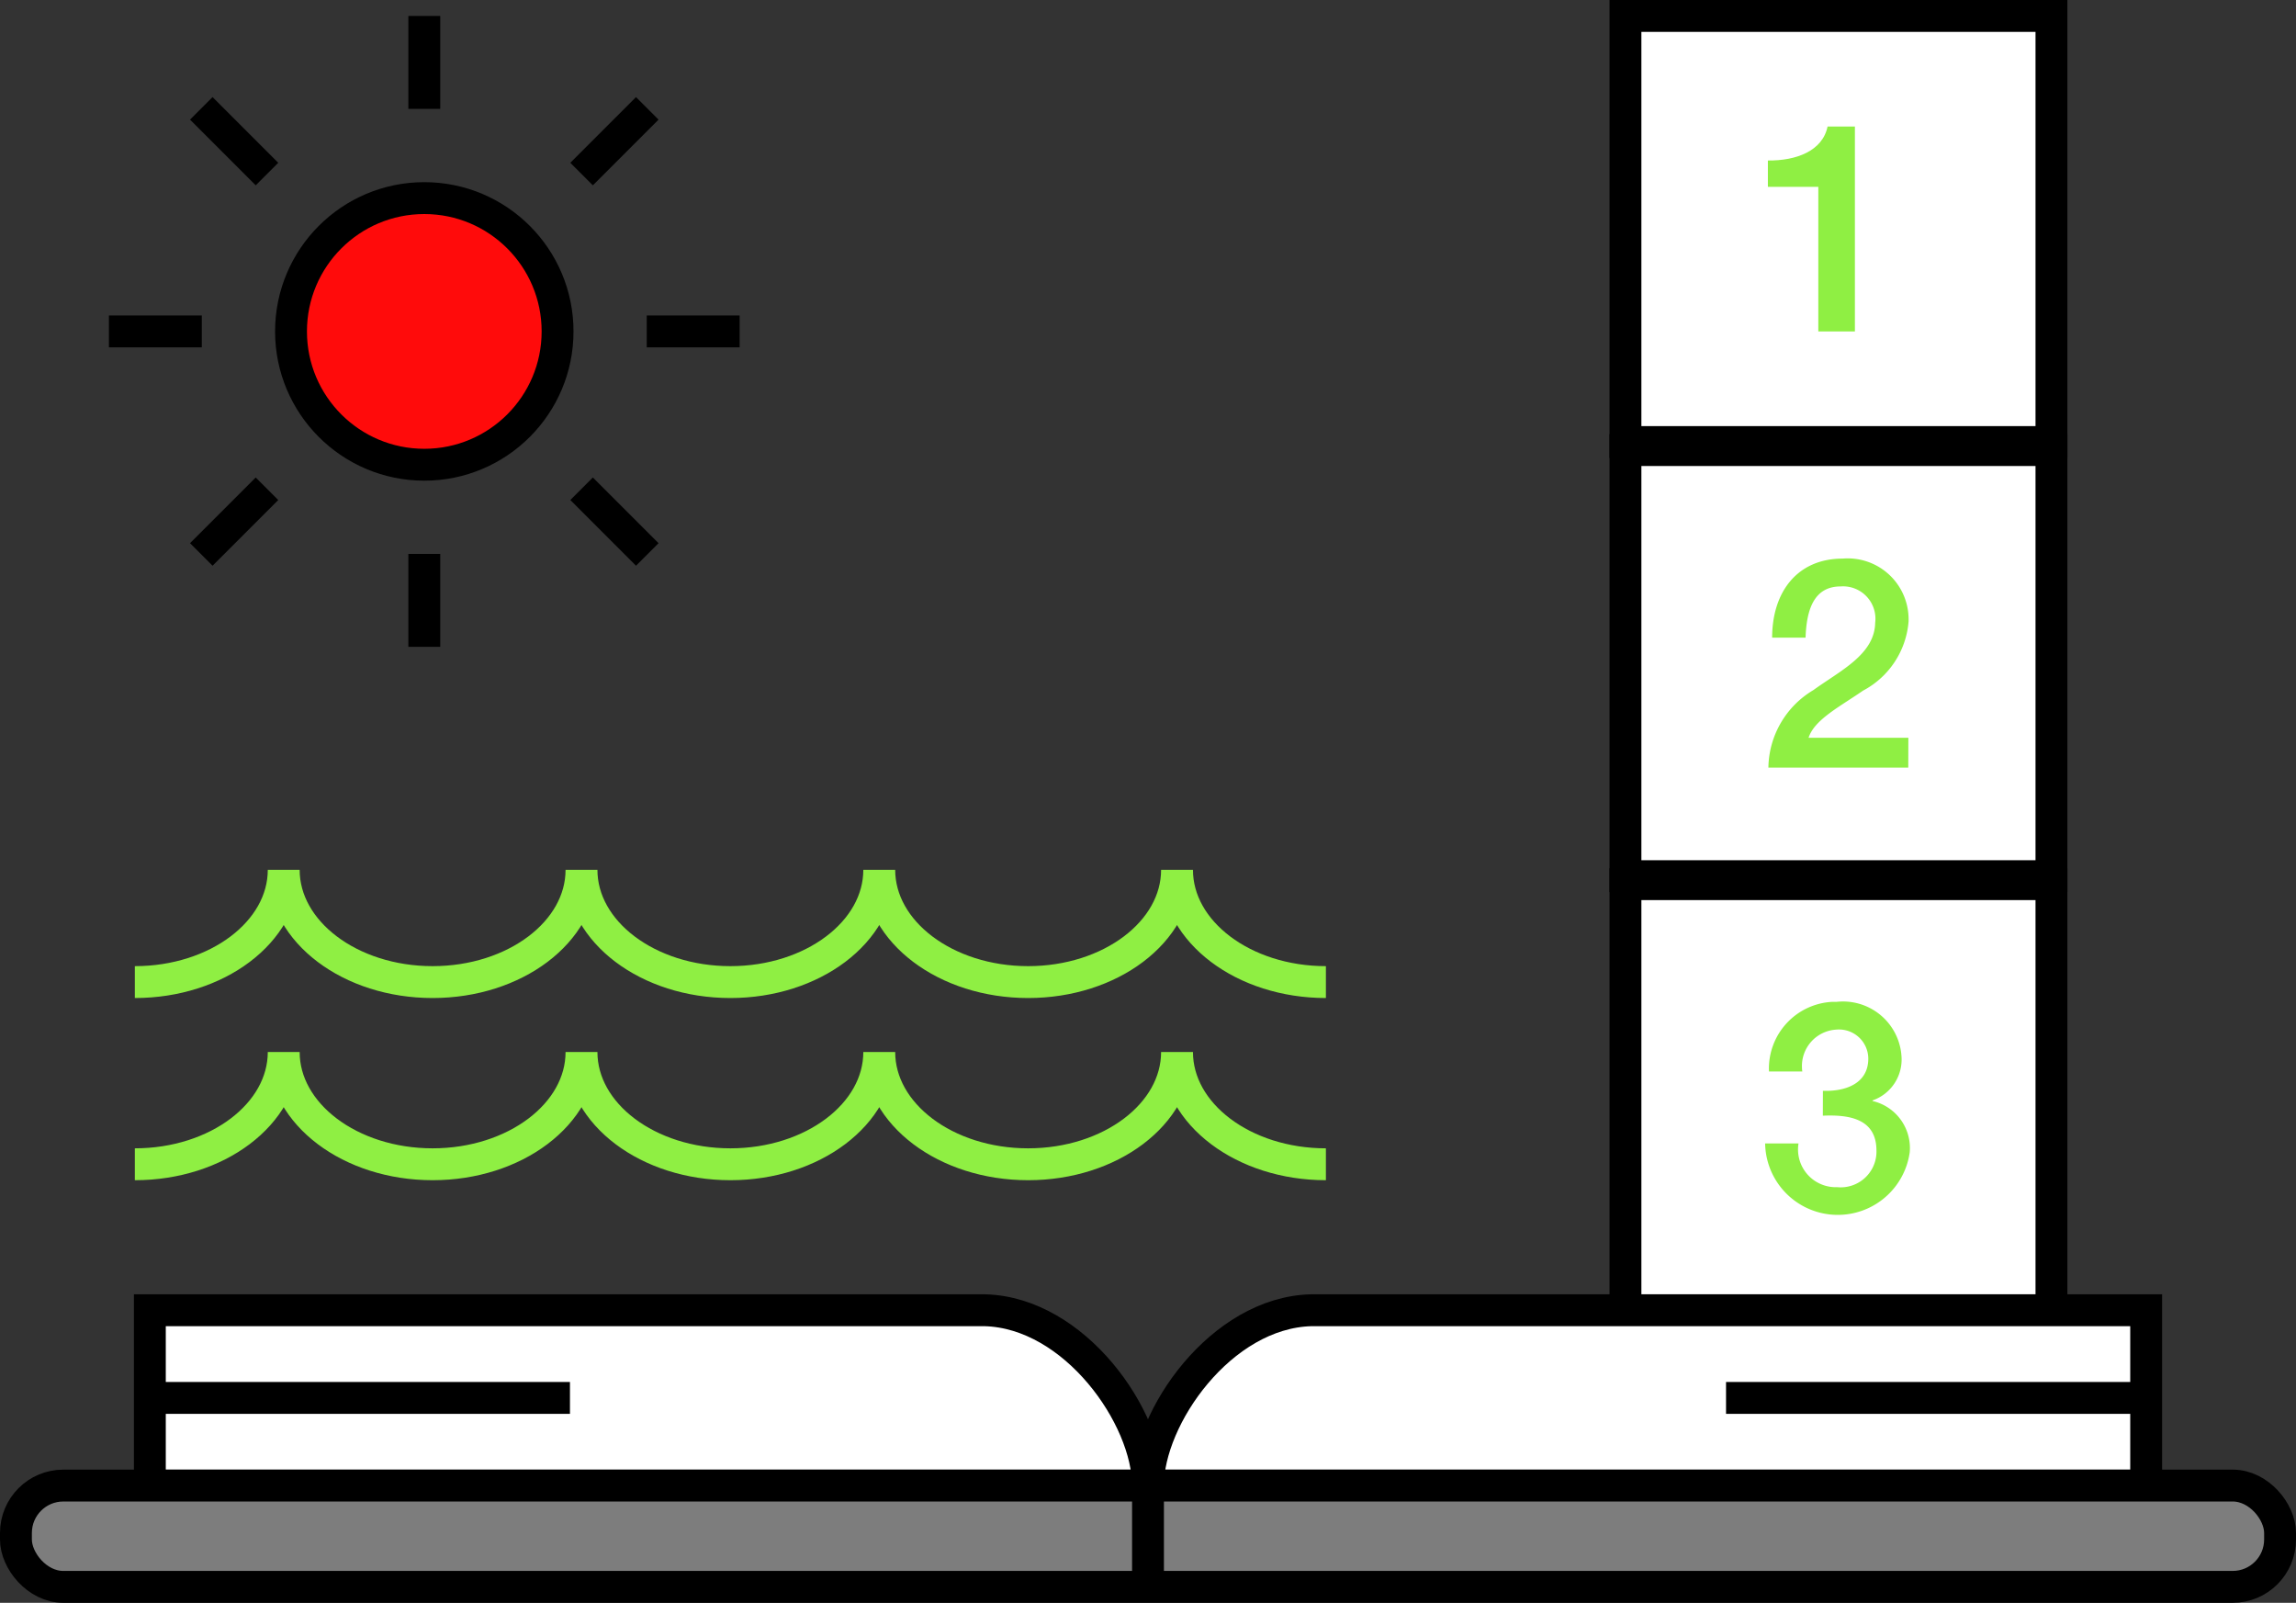
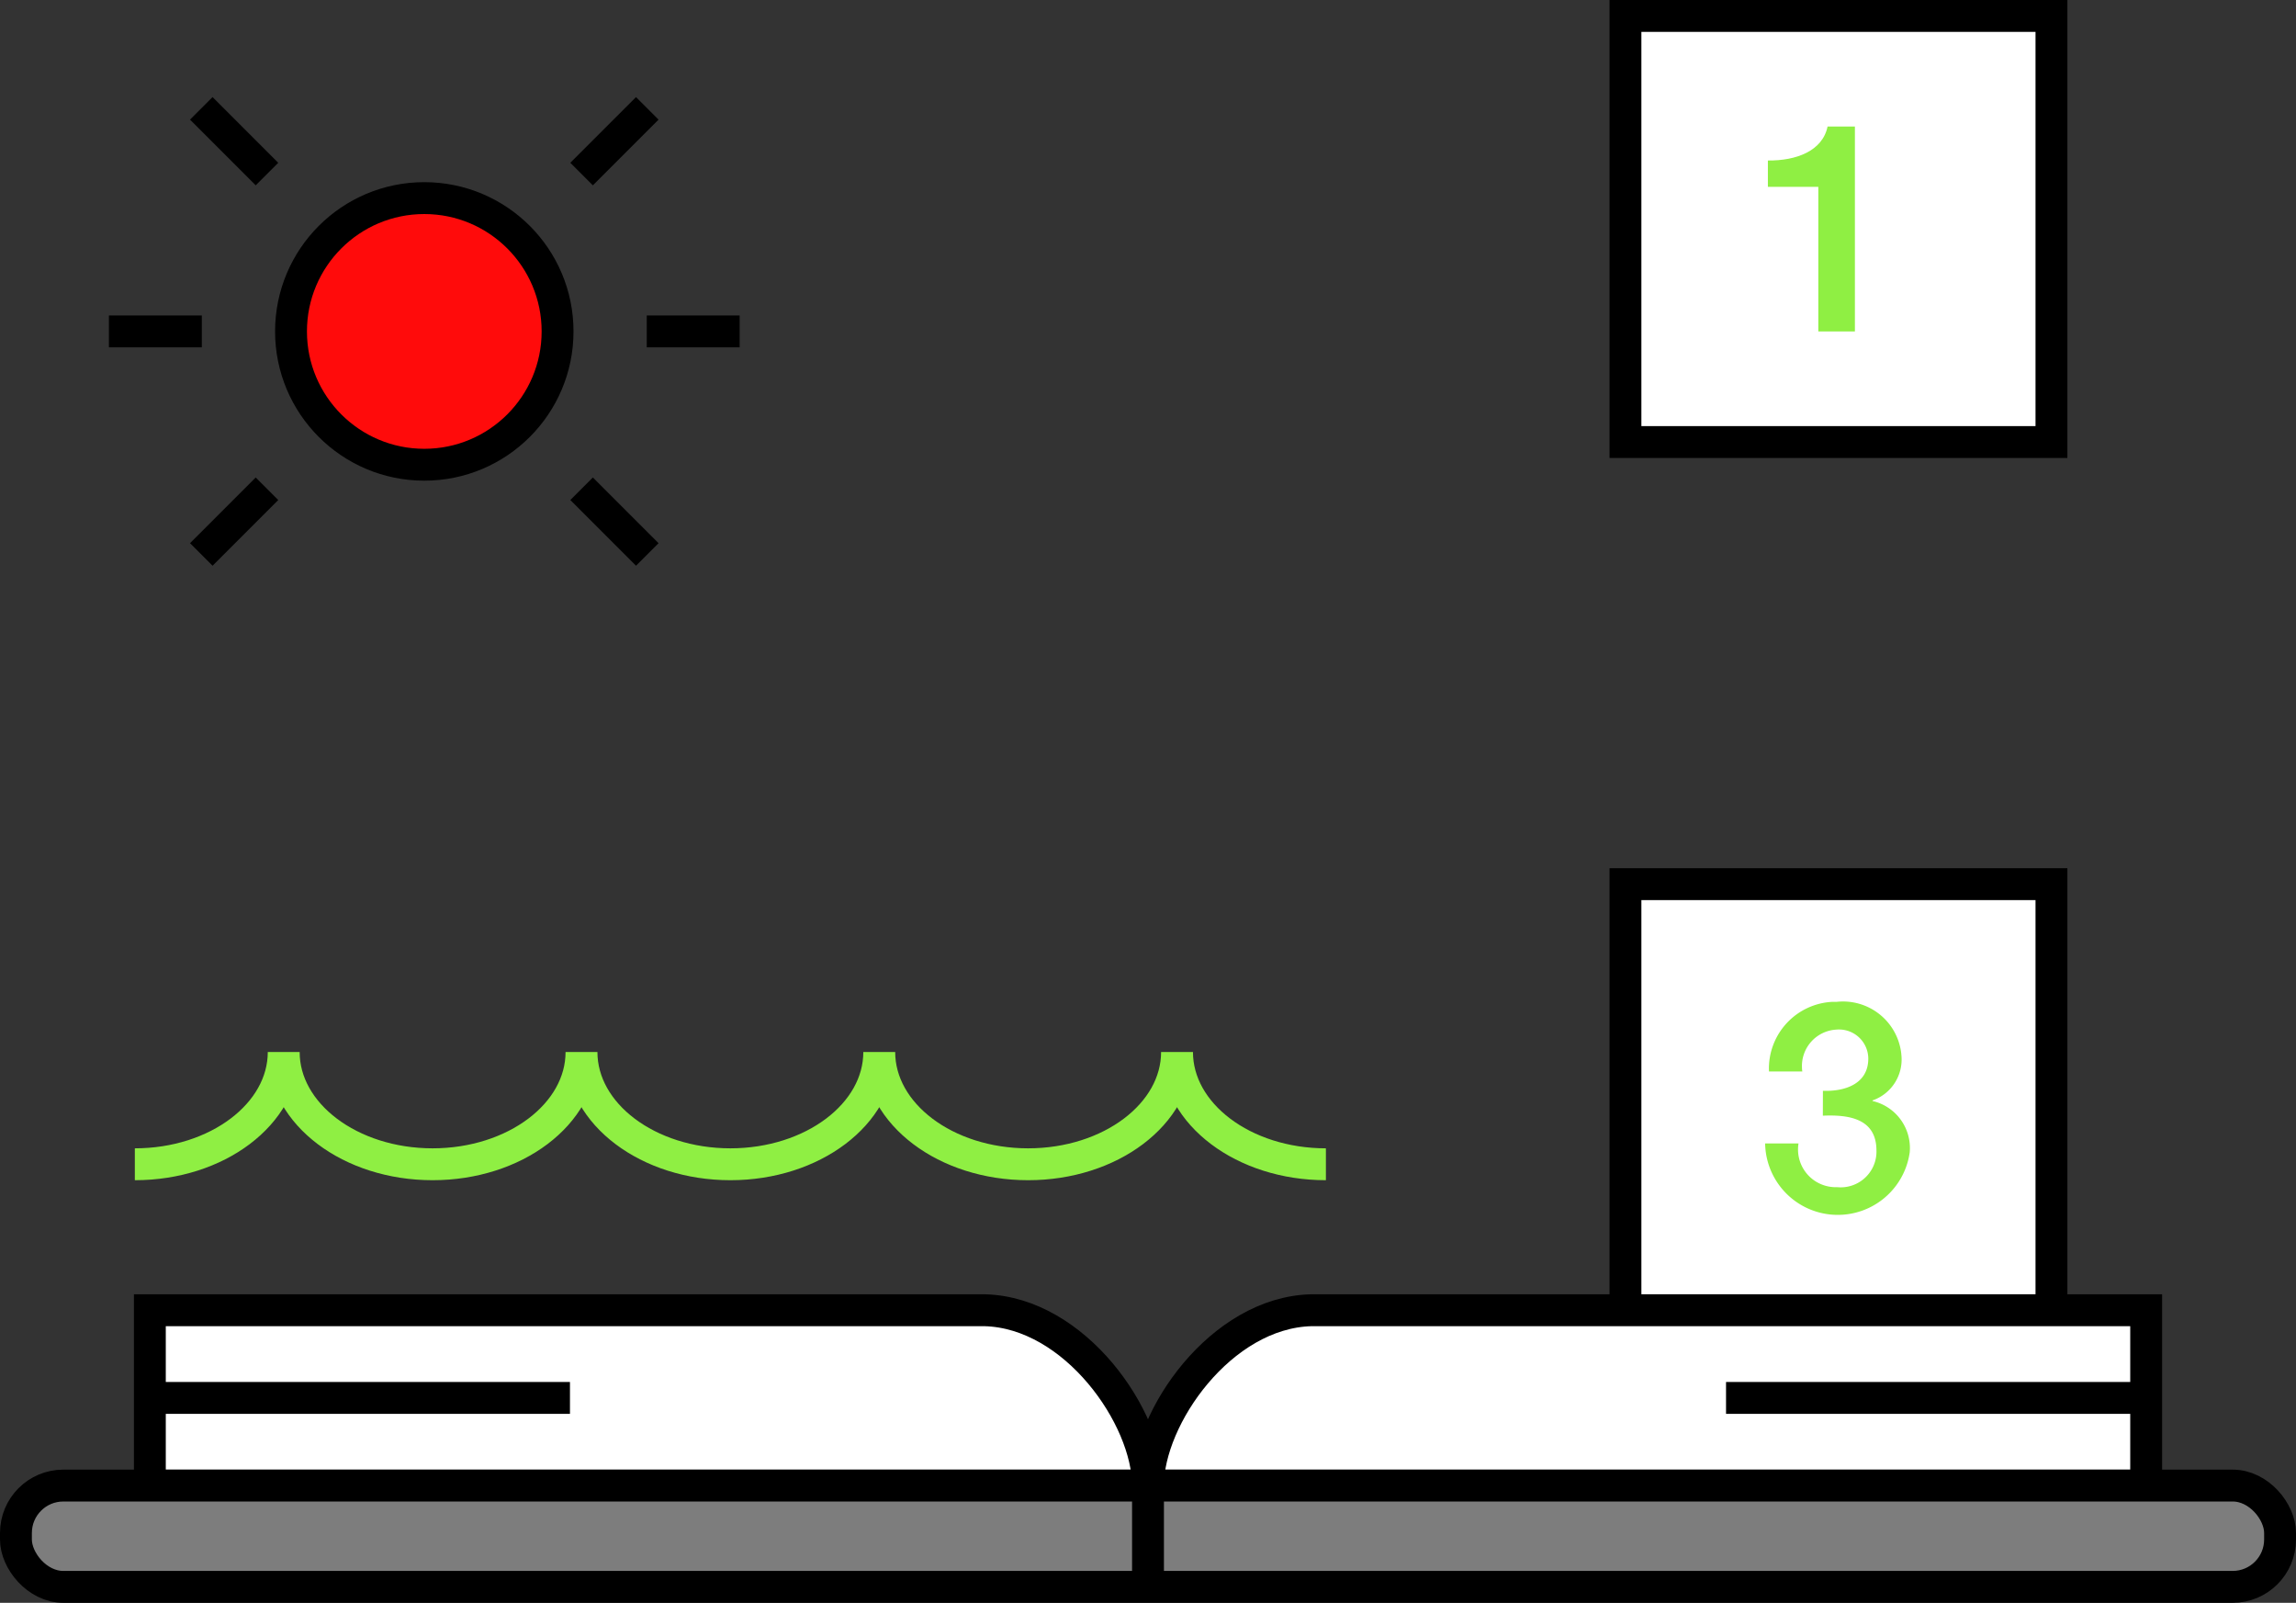
<svg xmlns="http://www.w3.org/2000/svg" width="100.846" height="70.383" viewBox="0 0 100.846 70.383">
  <rect x="0" y="0" width="100.846" height="70.383" fill="#333333" stroke="none" />
  <g id="그룹_2198" data-name="그룹 2198" transform="translate(-487.663 -804.844)">
    <g id="그룹_2189" data-name="그룹 2189">
      <g id="그룹_2187" data-name="그룹 2187">
        <circle id="타원_337" data-name="타원 337" cx="5.854" cy="5.854" r="5.854" transform="translate(500.445 813.543)" fill="#ff0b0b" stroke="#000" stroke-miterlimit="10" stroke-width="1.4" />
        <g id="그룹_2183" data-name="그룹 2183">
-           <line id="선_500" data-name="선 500" y2="4.08" transform="translate(506.299 805.545)" fill="none" stroke="#000" stroke-miterlimit="10" stroke-width="1.4" />
-           <line id="선_501" data-name="선 501" y2="4.08" transform="translate(506.299 829.168)" fill="none" stroke="#000" stroke-miterlimit="10" stroke-width="1.4" />
-         </g>
+           </g>
        <g id="그룹_2184" data-name="그룹 2184">
          <line id="선_502" data-name="선 502" x1="4.08" transform="translate(516.07 819.397)" fill="none" stroke="#000" stroke-miterlimit="10" stroke-width="1.4" />
          <line id="선_503" data-name="선 503" x1="4.08" transform="translate(492.447 819.397)" fill="none" stroke="#000" stroke-miterlimit="10" stroke-width="1.4" />
        </g>
        <g id="그룹_2185" data-name="그룹 2185">
          <line id="선_504" data-name="선 504" x1="2.885" y1="2.885" transform="translate(513.208 826.306)" fill="none" stroke="#000" stroke-miterlimit="10" stroke-width="1.4" />
          <line id="선_505" data-name="선 505" x1="2.885" y1="2.885" transform="translate(496.504 809.602)" fill="none" stroke="#000" stroke-miterlimit="10" stroke-width="1.4" />
        </g>
        <g id="그룹_2186" data-name="그룹 2186">
          <line id="선_506" data-name="선 506" y1="2.885" x2="2.885" transform="translate(496.504 826.306)" fill="none" stroke="#000" stroke-miterlimit="10" stroke-width="1.4" />
          <line id="선_507" data-name="선 507" y1="2.885" x2="2.885" transform="translate(513.208 809.602)" fill="none" stroke="#000" stroke-miterlimit="10" stroke-width="1.4" />
        </g>
      </g>
      <rect id="사각형_1692" data-name="사각형 1692" width="18.711" height="18.711" transform="translate(559.057 843.669)" fill="#fff" stroke="#000" stroke-miterlimit="10" stroke-width="1.4" />
-       <rect id="사각형_1693" data-name="사각형 1693" width="18.711" height="18.711" transform="translate(559.057 824.607)" fill="#fff" stroke="#000" stroke-miterlimit="10" stroke-width="1.4" />
      <rect id="사각형_1694" data-name="사각형 1694" width="18.711" height="18.711" transform="translate(559.057 805.544)" fill="#fff" stroke="#000" stroke-miterlimit="10" stroke-width="1.4" />
      <path id="패스_1678" data-name="패스 1678" d="M565.313,811.892c1.235.013,2.4-.412,2.622-1.493h1.2v9h-1.607v-6.351h-2.215Z" fill="#8fef43" />
-       <path id="패스_1679" data-name="패스 1679" d="M571.479,838.552h-6.144a4.03,4.03,0,0,1,1.979-3.407c1.17-.848,2.687-1.555,2.712-2.957a1.422,1.422,0,0,0-1.237-1.586,1.376,1.376,0,0,0-.279-.007c-1.157,0-1.5.989-1.542,2.249H565.5c0-1.992,1.093-3.471,3.1-3.471a2.673,2.673,0,0,1,2.884,2.445,2.835,2.835,0,0,1,.008.319,3.771,3.771,0,0,1-2,3.034c-1.042.72-2.134,1.272-2.392,2.069h4.383Z" fill="#8fef43" />
      <path id="패스_1680" data-name="패스 1680" d="M567.73,852.743c.977.037,1.993-.31,1.993-1.415a1.286,1.286,0,0,0-1.3-1.277.922.922,0,0,0-.106.005,1.6,1.6,0,0,0-1.506,1.688q0,.075.015.15h-1.465a2.933,2.933,0,0,1,2.8-3.058c.06,0,.12,0,.18,0a2.574,2.574,0,0,1,2.832,2.287c0,.038.007.075.009.113a1.9,1.9,0,0,1-1.272,1.929v.026a2.12,2.12,0,0,1,1.633,2.25,3.191,3.191,0,0,1-6.351-.386h1.466a1.656,1.656,0,0,0,1.376,1.9,1.675,1.675,0,0,0,.324.02,1.572,1.572,0,0,0,1.717-1.409,1.628,1.628,0,0,0,.006-.2c0-1.4-1.2-1.581-2.354-1.53Z" fill="#8fef43" />
      <g id="그룹_2188" data-name="그룹 2188">
-         <path id="패스_1681" data-name="패스 1681" d="M538.087,870.079H494.245v-7.7h36.677c3.956.107,7.164,4.7,7.164,7.7Z" fill="#fff" stroke="#000" stroke-miterlimit="10" stroke-width="1.4" />
+         <path id="패스_1681" data-name="패스 1681" d="M538.087,870.079H494.245v-7.7h36.677c3.956.107,7.164,4.7,7.164,7.7" fill="#fff" stroke="#000" stroke-miterlimit="10" stroke-width="1.4" />
        <path id="패스_1682" data-name="패스 1682" d="M538.086,870.079h43.842v-7.7h-36.68c-3.956.107-7.164,4.7-7.164,7.7Z" fill="#fff" stroke="#000" stroke-miterlimit="10" stroke-width="1.4" />
        <rect id="사각형_1691" data-name="사각형 1691" width="99.446" height="4.448" rx="2.08" transform="translate(488.363 870.078)" fill="#7d7d7d" stroke="#000" stroke-miterlimit="10" stroke-width="1.4" />
        <line id="선_508" data-name="선 508" y2="4.448" transform="translate(538.086 870.078)" fill="none" stroke="#000" stroke-miterlimit="10" stroke-width="1.4" />
        <line id="선_509" data-name="선 509" x2="18.453" transform="translate(494.244 866.229)" fill="none" stroke="#000" stroke-miterlimit="10" stroke-width="1.4" />
        <line id="선_510" data-name="선 510" x2="18.453" transform="translate(563.475 866.229)" fill="none" stroke="#000" stroke-miterlimit="10" stroke-width="1.4" />
      </g>
    </g>
    <path id="패스_1692" data-name="패스 1692" d="M545.9,855.969c-3.612,0-6.539-2.207-6.539-4.929,0,2.722-2.928,4.929-6.54,4.929s-6.539-2.207-6.539-4.929c0,2.722-2.928,4.929-6.539,4.929s-6.539-2.207-6.539-4.929c0,2.722-2.928,4.929-6.54,4.929s-6.539-2.207-6.539-4.929c0,2.722-2.928,4.929-6.539,4.929" fill="none" stroke="#8fef43" stroke-miterlimit="10" stroke-width="1.4" />
-     <path id="패스_1693" data-name="패스 1693" d="M545.9,847.969c-3.612,0-6.539-2.207-6.539-4.929,0,2.722-2.928,4.929-6.54,4.929s-6.539-2.207-6.539-4.929c0,2.722-2.928,4.929-6.539,4.929s-6.539-2.207-6.539-4.929c0,2.722-2.928,4.929-6.54,4.929s-6.539-2.207-6.539-4.929c0,2.722-2.928,4.929-6.539,4.929" fill="none" stroke="#8fef43" stroke-miterlimit="10" stroke-width="1.4" />
  </g>
</svg>